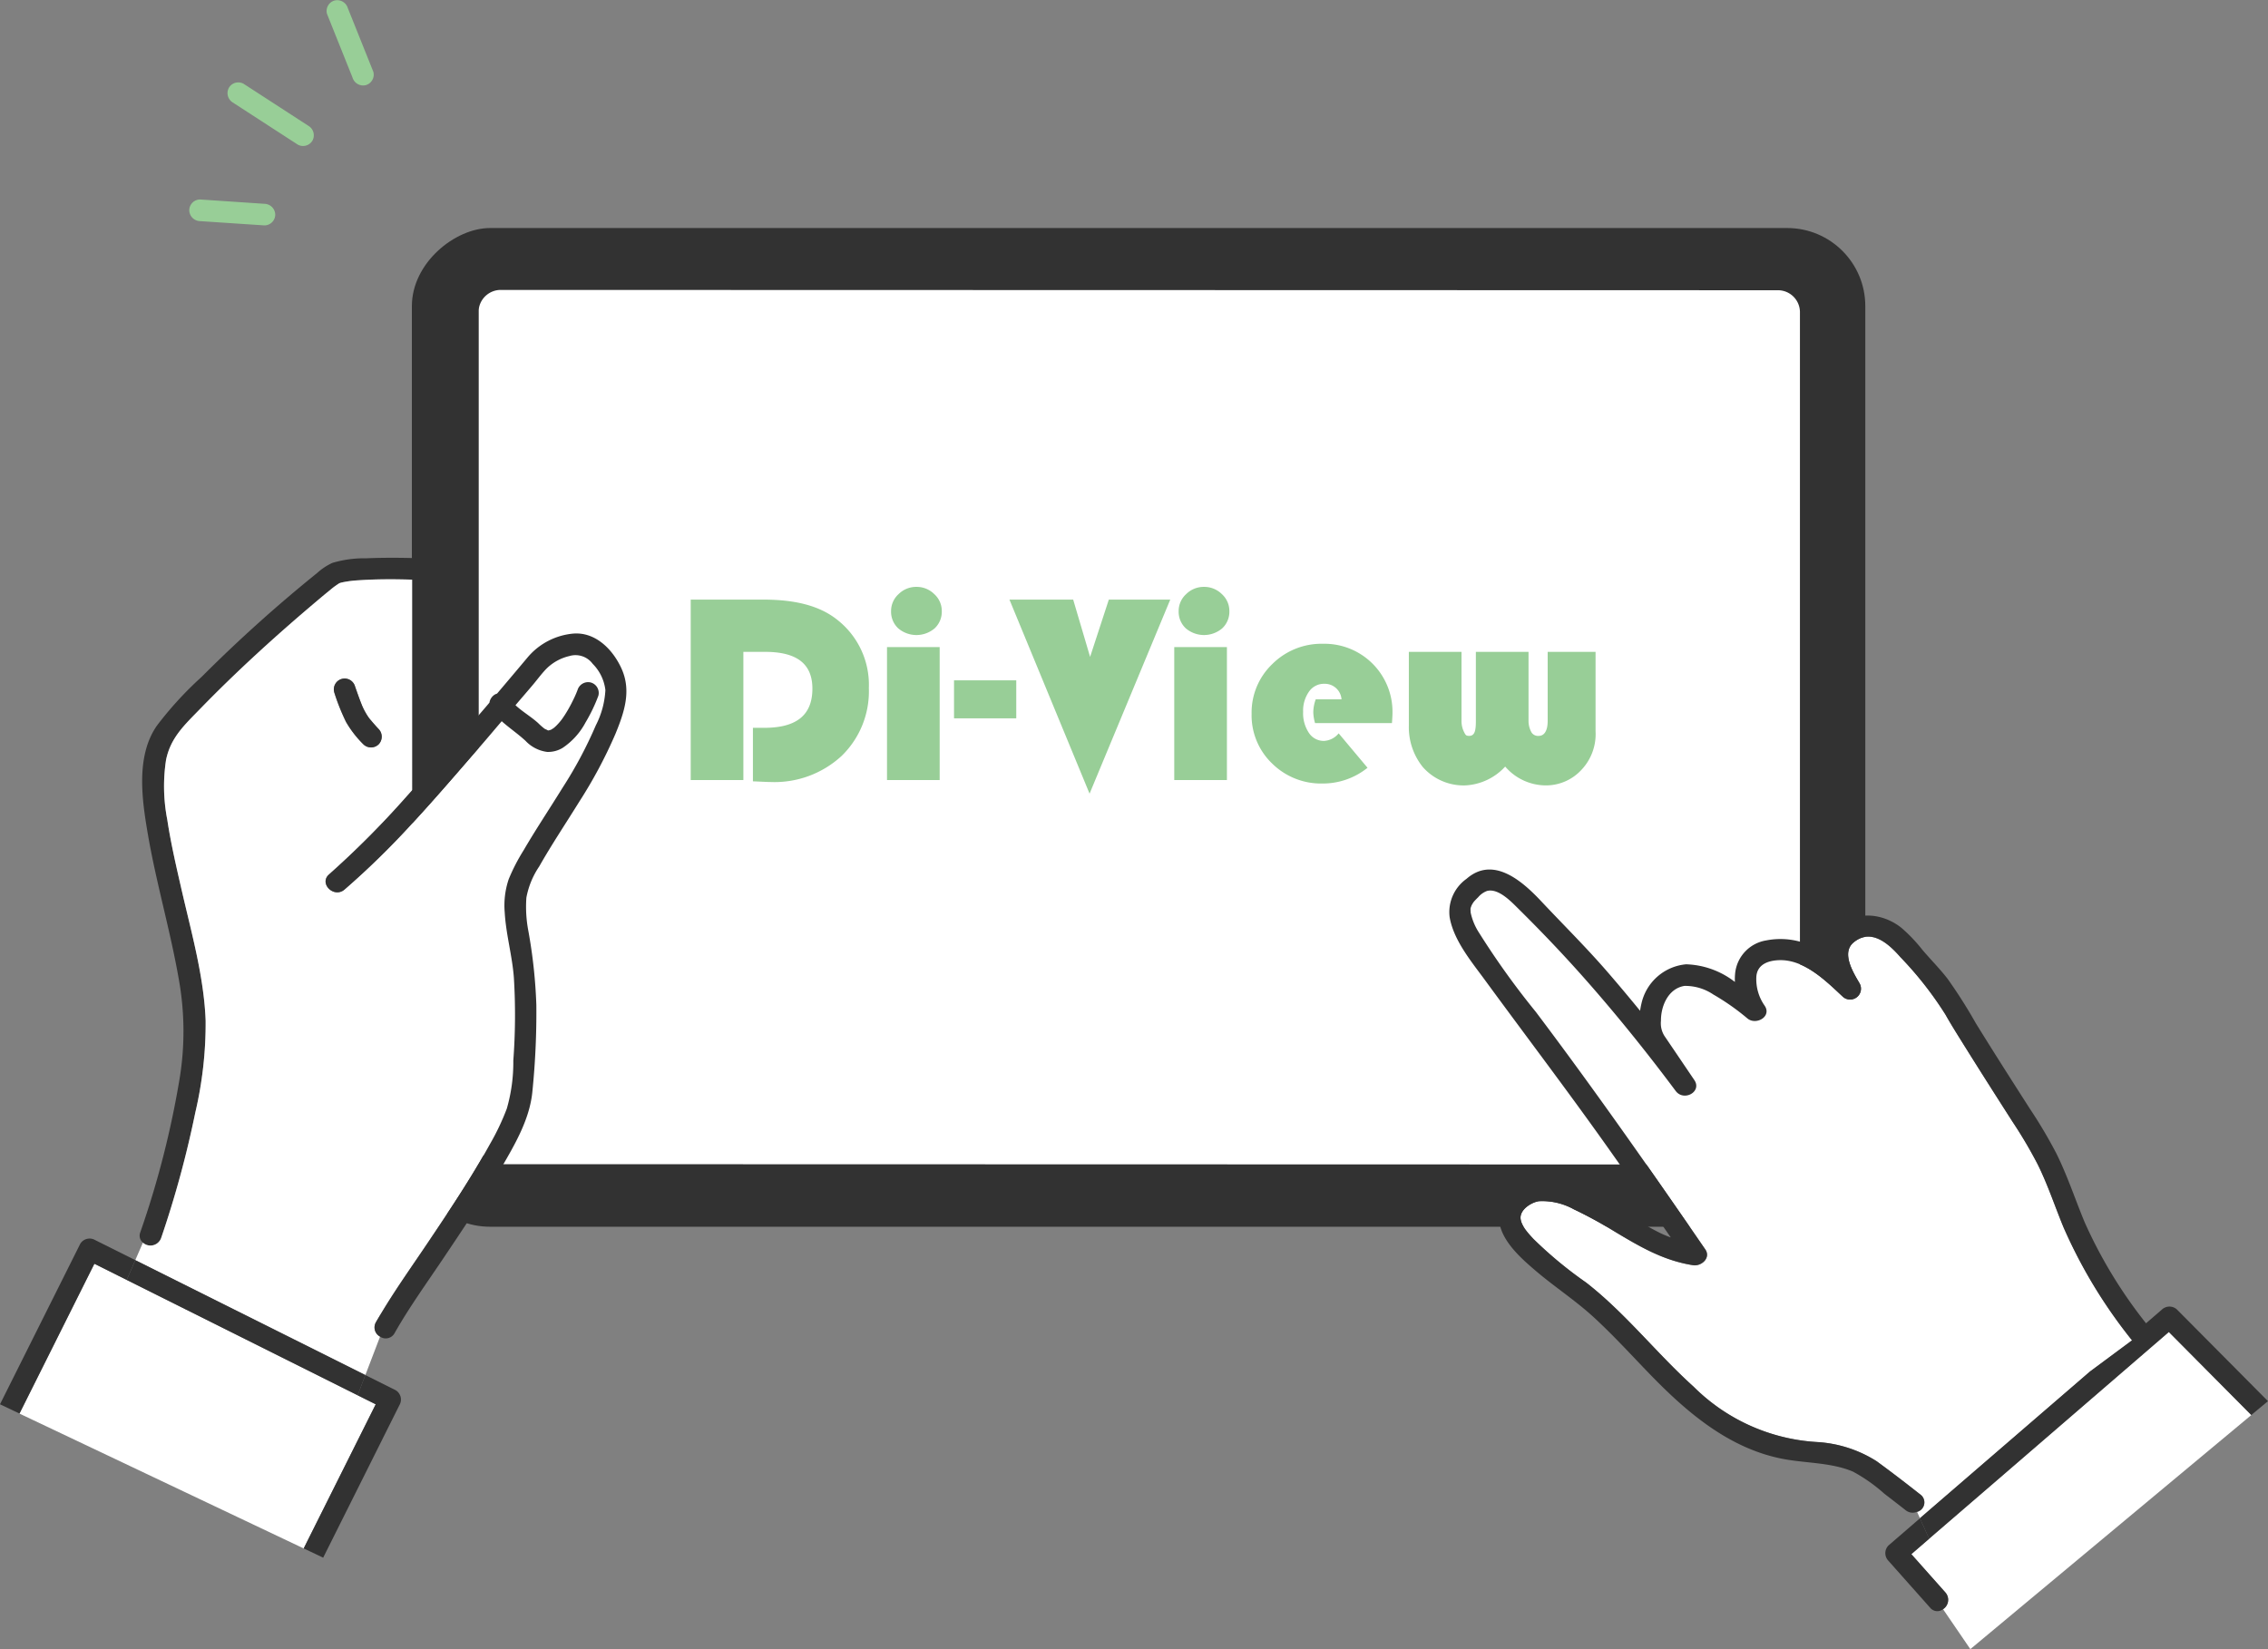
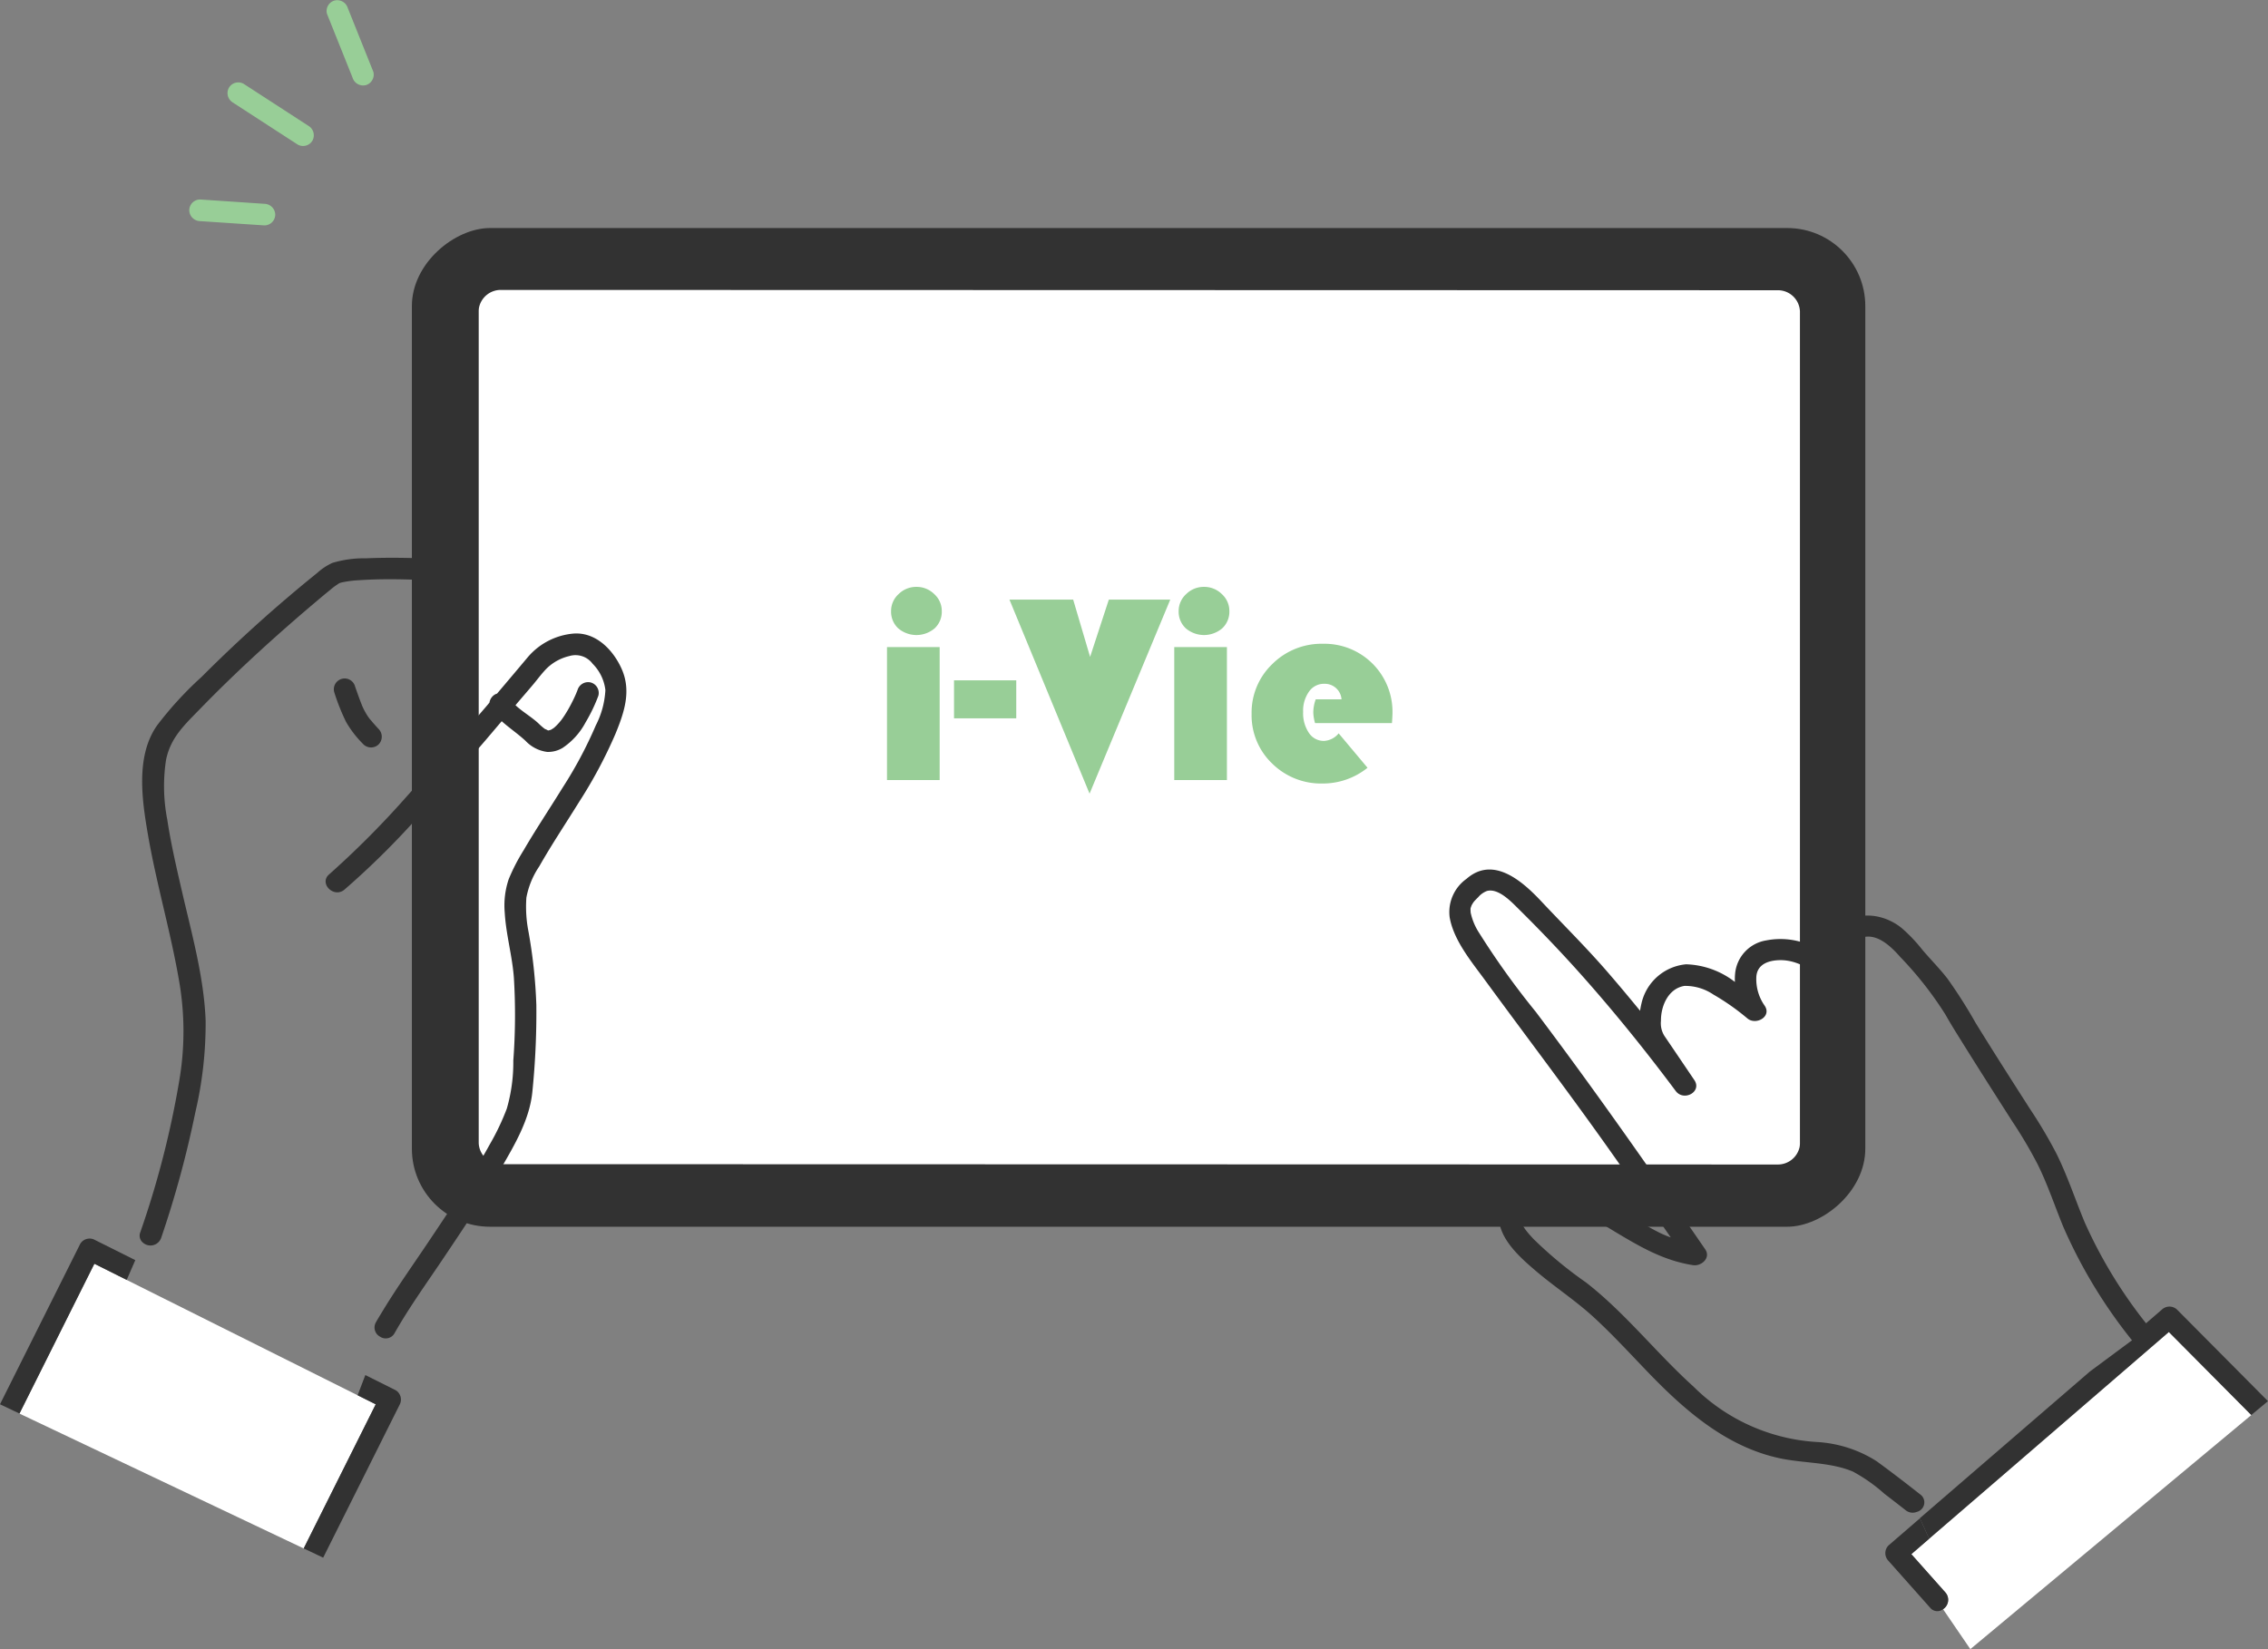
<svg xmlns="http://www.w3.org/2000/svg" width="220" height="160" viewBox="0 0 220 160">
  <rect x="0" y="0" width="220" height="160" fill="#808080" stroke="none" />
  <defs>
    <clipPath id="clip-path">
      <rect id="長方形_10" data-name="長方形 10" width="88" height="20" transform="translate(0 0)" fill="#98ce97" />
    </clipPath>
  </defs>
  <g id="グループ_226" data-name="グループ 226" transform="translate(-46.508 -46.53)">
    <g id="グループ_227" data-name="グループ 227">
      <path id="パス_5699" data-name="パス 5699" d="M96.4,53.5l-2.166-5.407q-.157-.391-.313-.781a1.075,1.075,0,0,0-1.289-.731,1.058,1.058,0,0,0-.731,1.288l2.166,5.407.313.781a1.075,1.075,0,0,0,1.289.732A1.058,1.058,0,0,0,96.4,53.5Z" transform="translate(-13.676)" fill="#98ce97" />
      <path id="パス_5700" data-name="パス 5700" d="M85.97,62.2l-5.506-3.572-.784-.508a1.055,1.055,0,0,0-1.433.376,1.07,1.07,0,0,0,.376,1.433L84.129,63.5l.784.508a1.056,1.056,0,0,0,1.433-.376A1.07,1.07,0,0,0,85.97,62.2Z" transform="translate(-9.533 -3.455)" fill="#98ce97" />
      <path id="パス_5701" data-name="パス 5701" d="M80.095,74.668,74.637,74.3l-.785-.052A1.052,1.052,0,0,0,72.8,75.3a1.073,1.073,0,0,0,1.048,1.047l5.457.363.786.052a1.053,1.053,0,0,0,1.048-1.047,1.073,1.073,0,0,0-1.048-1.047Z" transform="translate(-7.932 -8.364)" fill="#98ce97" />
    </g>
    <g id="グループ_224" data-name="グループ 224" transform="translate(46.508 68.654)">
      <rect id="長方形_5285" data-name="長方形 5285" width="96.892" height="140.984" rx="7.573" transform="translate(39.953 96.892) rotate(-90)" fill="#323232" />
      <path id="パス_5702" data-name="パス 5702" d="M241.128,169.963a2.156,2.156,0,0,1-2.122,1.7l-123.855-.031A2.134,2.134,0,0,1,113,169.579V88.865a1.964,1.964,0,0,1,.031-.353,2.155,2.155,0,0,1,2.122-1.7l123.855.031A2.134,2.134,0,0,1,241.16,88.9V169.61A1.971,1.971,0,0,1,241.128,169.963Z" transform="translate(-66.563 -80.808)" fill="#fff" />
      <path id="パス_5703" data-name="パス 5703" d="M83.769,235.754l-1.755-.877-.923,2.412.923-2.412-1-.5-15.7-7.842-5.7-2.848-.791,1.818.791-1.818-3.136-1.568-.579,1.158-6.686,13.377,27.568,13.082.385-.772Z" transform="translate(-47.324 -121.633)" fill="#fff" />
      <path id="パス_5704" data-name="パス 5704" d="M87.856,124.081a10.661,10.661,0,0,0-3.253.444,5.742,5.742,0,0,0-1.467.97A140.617,140.617,0,0,0,71.9,135.6a34.348,34.348,0,0,0-4.326,4.725c-2.073,2.988-1.435,7.246-.859,10.59.815,4.727,2.183,9.339,3,14.065a28.4,28.4,0,0,1,.081,9.5,89.77,89.77,0,0,1-3.827,14.989.876.876,0,0,0,.251,1l.913-2.1-.913,2.1a1.1,1.1,0,0,0,1.77-.448,99.138,99.138,0,0,0,3.31-12.153,37.871,37.871,0,0,0,1.007-8.928c-.159-4.221-1.349-8.439-2.293-12.534-.533-2.311-1.074-4.629-1.429-6.977a16.932,16.932,0,0,1-.12-5.785c.439-2.166,1.784-3.392,3.3-4.952,3.62-3.727,7.5-7.246,11.471-10.592.377-.318.756-.634,1.141-.943a6.4,6.4,0,0,1,.652-.5c.081-.055.16-.113.245-.161l.013-.006a2.036,2.036,0,0,1,.242-.073,10.5,10.5,0,0,1,1.6-.209c1.73-.118,3.474-.116,5.211-.061v-2.093C90.851,124.018,89.35,124.015,87.856,124.081Z" transform="translate(-52.36 -92.038)" fill="#323232" />
      <path id="パス_5705" data-name="パス 5705" d="M105.361,124.135q-.8-.037-1.594-.06v2.093q.8.025,1.594.062C106.709,126.292,106.706,124.2,105.361,124.135Z" transform="translate(-63.779 -92.051)" fill="#323232" />
-       <path id="パス_5706" data-name="パス 5706" d="M110.893,137.759a4.334,4.334,0,0,0-1.236-2.552,2.071,2.071,0,0,0-2.262-.749,4.657,4.657,0,0,0-2.155,1.163c-.488.482-.9,1.058-1.343,1.583-.569.679-1.152,1.347-1.726,2.022.672.628,1.495,1.1,2.18,1.716a6.629,6.629,0,0,0,.617.547c.1.07.241.106.335.174l.009.008h.006c.029,0,.057,0,.086,0a1.565,1.565,0,0,1,.159-.046.62.62,0,0,0,.09-.04c.078-.05.158-.1.235-.151.034-.029.068-.057.1-.087.068-.061.135-.125.2-.19a5.845,5.845,0,0,0,.42-.48c.025-.036.115-.157.129-.178q.1-.146.2-.295.194-.3.37-.608c.2-.358.393-.725.568-1.1.066-.142.13-.286.193-.431.006-.021.1-.254.124-.311a1.071,1.071,0,0,1,1.288-.732,1.056,1.056,0,0,1,.732,1.288,16.041,16.041,0,0,1-1.251,2.6,6.789,6.789,0,0,1-2.219,2.458,2.712,2.712,0,0,1-1.5.39,3.491,3.491,0,0,1-2.106-1.086c-.74-.681-1.56-1.237-2.3-1.893-.675.789-1.341,1.586-2.022,2.371-2.182,2.512-4.372,5.075-6.655,7.546a78.6,78.6,0,0,1-6.576,6.427,1.055,1.055,0,0,1-.632.262c-.875.052-1.675-1.038-.85-1.744a88.474,88.474,0,0,0,7.549-7.588c.171-.187.338-.378.508-.566V127.056c-1.737-.054-3.481-.057-5.211.061a10.506,10.506,0,0,0-1.6.209,2.036,2.036,0,0,0-.242.073l-.013.006c-.085.048-.164.106-.245.161a6.4,6.4,0,0,0-.652.5c-.385.309-.764.624-1.141.943-3.973,3.346-7.851,6.865-11.471,10.592-1.516,1.561-2.861,2.786-3.3,4.952a16.932,16.932,0,0,0,.12,5.785c.355,2.348.9,4.665,1.429,6.977.944,4.095,2.134,8.313,2.293,12.534a37.871,37.871,0,0,1-1.007,8.928,99.135,99.135,0,0,1-3.31,12.153,1.1,1.1,0,0,1-1.77.448l-.736,1.693,15.417,7.7,6.9,3.447,1.429-3.736a1.007,1.007,0,0,1-.4-1.407c.229-.4.476-.8.717-1.2,1.346-2.214,2.856-4.338,4.3-6.486,2.1-3.13,4.21-6.272,6.028-9.576a23.444,23.444,0,0,0,1.645-3.456,16.143,16.143,0,0,0,.631-4.66,59.511,59.511,0,0,0,.056-8.032c-.157-2.135-.768-4.211-.89-6.352a7.941,7.941,0,0,1,.387-3.214,18.469,18.469,0,0,1,1.438-2.792c1.2-2.06,2.528-4.043,3.78-6.072a40.8,40.8,0,0,0,3.231-6.06A8.44,8.44,0,0,0,110.893,137.759ZM85.33,136.7a1.069,1.069,0,0,1,1.289.732c.179.508.356,1.017.55,1.521.036.094.073.189.112.282v0l.033.076c.074.165.153.329.238.488s.17.3.265.45c.051.077.1.154.157.229.022.031.069.089.1.133.27.316.538.631.825.933a1.068,1.068,0,0,1,0,1.481,1.057,1.057,0,0,1-1.481,0,10.306,10.306,0,0,1-1.68-2.167,20.472,20.472,0,0,1-1.145-2.872A1.061,1.061,0,0,1,85.33,136.7Z" transform="translate(-52.177 -92.94)" fill="#fff" />
      <path id="パス_5707" data-name="パス 5707" d="M96.289,144.645c-.054-.075-.106-.152-.157-.229-.095-.146-.183-.3-.265-.45s-.164-.323-.238-.488L95.6,143.4v0c-.038-.094-.075-.188-.112-.282-.194-.5-.371-1.013-.55-1.521a1.048,1.048,0,1,0-2.02.557,20.473,20.473,0,0,0,1.145,2.872,10.305,10.305,0,0,0,1.68,2.167,1.057,1.057,0,0,0,1.481,0,1.068,1.068,0,0,0,0-1.481c-.287-.3-.555-.617-.825-.933C96.358,144.734,96.311,144.675,96.289,144.645Z" transform="translate(-60.49 -97.103)" fill="#323232" />
      <path id="パス_5708" data-name="パス 5708" d="M99.629,156.9a88.472,88.472,0,0,1-7.549,7.588c-.825.705-.025,1.8.85,1.744a1.055,1.055,0,0,0,.632-.262,78.606,78.606,0,0,0,6.576-6.427v-3.209C99.967,156.522,99.8,156.713,99.629,156.9Z" transform="translate(-60.149 -101.785)" fill="#323232" />
      <path id="パス_5709" data-name="パス 5709" d="M122.5,137.99c-.827-1.858-2.513-3.6-4.681-3.435a6.563,6.563,0,0,0-4.427,2.289q-1.486,1.772-2.983,3.535a1.065,1.065,0,0,0-.23.1,1.133,1.133,0,0,0-.509.779c-.087.1-.172.206-.259.307q-3.553,4.15-7.226,8.2v3.209c2.284-2.471,4.474-5.034,6.655-7.546.682-.784,1.347-1.582,2.022-2.371.736.656,1.556,1.212,2.3,1.893a3.491,3.491,0,0,0,2.106,1.086,2.712,2.712,0,0,0,1.5-.39,6.789,6.789,0,0,0,2.219-2.458,16.043,16.043,0,0,0,1.251-2.6,1.056,1.056,0,0,0-.732-1.288,1.071,1.071,0,0,0-1.288.732c-.022.057-.118.29-.124.311-.063.145-.126.288-.193.431-.175.373-.364.74-.568,1.1q-.177.309-.37.608-.1.149-.2.295c-.015.021-.1.142-.129.178a5.844,5.844,0,0,1-.42.48c-.064.065-.131.129-.2.19-.034.03-.068.059-.1.087-.078.053-.157.1-.235.151a.62.62,0,0,1-.09.04,1.561,1.561,0,0,0-.159.046c-.029,0-.057,0-.086,0h-.006l-.009-.008c-.094-.068-.234-.1-.335-.174a6.625,6.625,0,0,1-.617-.547c-.685-.616-1.508-1.089-2.18-1.716.573-.675,1.157-1.343,1.726-2.022.44-.525.855-1.1,1.343-1.583a4.657,4.657,0,0,1,2.155-1.163,2.071,2.071,0,0,1,2.262.749,4.334,4.334,0,0,1,1.236,2.552,8.44,8.44,0,0,1-.93,3.425,40.8,40.8,0,0,1-3.231,6.06c-1.252,2.029-2.58,4.012-3.78,6.072a18.471,18.471,0,0,0-1.438,2.792,7.941,7.941,0,0,0-.387,3.214c.122,2.142.733,4.218.89,6.352a59.51,59.51,0,0,1-.056,8.032,16.143,16.143,0,0,1-.631,4.66,23.444,23.444,0,0,1-1.645,3.457c-1.818,3.3-3.928,6.447-6.028,9.576-1.44,2.147-2.951,4.271-4.3,6.486-.242.4-.488.791-.717,1.2a1.007,1.007,0,0,0,.4,1.407l1.155-3.021-1.155,3.021a.975.975,0,0,0,1.407-.35c1.4-2.471,3.073-4.794,4.655-7.147,1.969-2.929,3.94-5.866,5.713-8.92,1.312-2.259,2.729-4.678,2.992-7.323a76.086,76.086,0,0,0,.388-8.462,49.727,49.727,0,0,0-.776-7.172,12.479,12.479,0,0,1-.19-3.219,7.981,7.981,0,0,1,1.243-3.026c1.221-2.151,2.6-4.208,3.9-6.308a44.991,44.991,0,0,0,3.494-6.552C122.743,142.217,123.454,140.137,122.5,137.99Z" transform="translate(-62.195 -95.21)" fill="#323232" />
-       <path id="パス_5710" data-name="パス 5710" d="M80.359,229.315l-15.417-7.7-.835,1.92,5.7,2.848,15.7,7.842,1,.5.75-1.962Z" transform="translate(-51.816 -121.48)" fill="#323232" />
      <path id="パス_5711" data-name="パス 5711" d="M55.083,222.223l.579-1.158,3.136,1.568.835-1.92-.279-.139-3.632-1.815a1.062,1.062,0,0,0-1.433.376l-7.1,14.2-.682,1.364,1.89.9Z" transform="translate(-46.508 -120.581)" fill="#323232" />
      <path id="パス_5712" data-name="パス 5712" d="M97.607,239.047,94.67,237.58l-.75,1.962,1.755.877-6.6,13.208-.385.772,1.89.9,6.389-12.784,1.015-2.031A1.063,1.063,0,0,0,97.607,239.047Z" transform="translate(-59.231 -126.298)" fill="#323232" />
    </g>
    <g id="グループ_225" data-name="グループ 225" transform="translate(187.074 130.89)">
-       <path id="パス_5713" data-name="パス 5713" d="M314.864,213.819a48.664,48.664,0,0,1-6.587-10.906c-.832-2.025-1.517-4.108-2.491-6.073a43.914,43.914,0,0,0-2.439-4.135c-1.606-2.509-3.207-5.021-4.783-7.549-.588-.943-1.182-1.885-1.727-2.852a34.558,34.558,0,0,0-4.386-5.59c-1.129-1.293-2.834-2.818-4.529-1.412-1.227,1.018-.016,2.946.589,3.984a1.052,1.052,0,0,1-1.645,1.269c-1.646-1.539-3.694-3.58-6.111-3.528-1.108.024-2.183.411-2.259,1.618a4.465,4.465,0,0,0,.794,2.78c.745,1.06-.8,1.945-1.645,1.269a22.8,22.8,0,0,0-3.324-2.336,4.856,4.856,0,0,0-2.8-.832c-1.577.256-2.291,1.961-2.277,3.385a2.3,2.3,0,0,0,.348,1.484l1.061,1.566,1.827,2.7c.77,1.135-1.021,2.112-1.809,1.057-2.939-3.936-6.036-7.776-9.307-11.439-1.905-2.133-3.907-4.222-5.942-6.231-.693-.684-1.933-2.012-3.041-1.738a2.062,2.062,0,0,0-.866.61c-.114.109-.222.221-.33.336a1.836,1.836,0,0,0-.137.165,3.122,3.122,0,0,0-.18.305c-.017.052-.077.2-.087.254a.134.134,0,0,1-.011.041c0,.017,0,.042,0,.075s.015.272.012.309a5.813,5.813,0,0,0,.835,1.994,76.993,76.993,0,0,0,5.491,7.651c5.675,7.527,11.086,15.262,16.427,23.029.574.834-.376,1.664-1.183,1.539-2.9-.451-5.2-1.823-7.675-3.306a41.316,41.316,0,0,0-3.894-2.12,6.3,6.3,0,0,0-3.384-.785c-.719.108-1.754.758-1.783,1.557-.027.753.782,1.589,1.249,2.1a39.551,39.551,0,0,0,5.116,4.238c3.838,2.989,6.829,6.859,10.427,10.106a18.5,18.5,0,0,0,11.979,5.368,12.077,12.077,0,0,1,5.769,1.858c1.458,1.06,2.887,2.163,4.3,3.278a.975.975,0,0,1,.112.108.949.949,0,0,1-.49,1.53l.281.625.205-.177,14.287-12.327,2.006-1.731,4.086-3.031A1,1,0,0,1,314.864,213.819Z" transform="translate(-248.683 -168.224)" fill="#fff" />
      <path id="パス_5714" data-name="パス 5714" d="M336.971,231.6l-2.468,2.13-14.287,12.327-6.5,5.6.861,1.913-.861-1.913-1.728,1.492,3.3,3.713a1.083,1.083,0,0,1-.224,1.627l2.647,3.876,27.256-22.711Z" transform="translate(-267.151 -186.729)" fill="#fff" />
      <path id="パス_5715" data-name="パス 5715" d="M318.4,210.041a1.072,1.072,0,0,0-1.481,0l-1.532,1.323a45.685,45.685,0,0,1-5.942-9.777c-.928-2.227-1.676-4.523-2.75-6.688a46.1,46.1,0,0,0-2.562-4.327c-1.767-2.762-3.534-5.524-5.255-8.314a49.045,49.045,0,0,0-2.739-4.314c-.767-.994-1.651-1.872-2.459-2.828a15.29,15.29,0,0,0-2-2.1c-1.977-1.6-5-1.775-6.632.478a3.354,3.354,0,0,0-.626,2.169,7.21,7.21,0,0,0-5.887-1.443,3.61,3.61,0,0,0-3,3.139,5.959,5.959,0,0,0-.029.889,8.125,8.125,0,0,0-4.729-1.712,4.886,4.886,0,0,0-4.342,3.838c-.05.207-.091.435-.127.67-1.064-1.3-2.14-2.588-3.239-3.855-2.032-2.341-4.228-4.509-6.347-6.766-1.842-1.963-4.658-4.442-7.246-2.181a3.955,3.955,0,0,0-1.64,3.723c.381,2.241,2.118,4.315,3.415,6.088,3.962,5.414,8.019,10.749,11.9,16.225q3.091,4.361,6.134,8.757a10.416,10.416,0,0,1-1.059-.443c-1.176-.579-2.275-1.3-3.4-1.977-2.182-1.309-4.613-2.847-7.19-3.163-2.12-.259-4.93,1.038-5.02,3.481-.079,2.161,2.033,4.03,3.521,5.3,1.854,1.588,3.9,2.91,5.7,4.567,1.908,1.754,3.65,3.675,5.452,5.535,3.557,3.669,7.609,7.136,12.768,8.166,2.254.45,4.755.343,6.9,1.253a15.833,15.833,0,0,1,3.064,2.162q1.03.785,2.048,1.584a1.085,1.085,0,0,0,1.1.157l-.91-2.023.91,2.023a.949.949,0,0,0,.49-1.53.972.972,0,0,0-.112-.108c-1.416-1.116-2.845-2.218-4.3-3.278a12.077,12.077,0,0,0-5.769-1.858,18.5,18.5,0,0,1-11.979-5.368c-3.6-3.246-6.59-7.117-10.427-10.106a39.554,39.554,0,0,1-5.116-4.238c-.467-.51-1.277-1.345-1.249-2.1.029-.8,1.064-1.449,1.783-1.557a6.3,6.3,0,0,1,3.384.785,41.315,41.315,0,0,1,3.894,2.12c2.472,1.483,4.778,2.855,7.675,3.306.807.125,1.757-.7,1.183-1.539-5.341-7.766-10.752-15.5-16.427-23.029a76.991,76.991,0,0,1-5.491-7.651,5.813,5.813,0,0,1-.835-1.994c0-.036-.014-.265-.012-.309s0-.058,0-.075a.135.135,0,0,0,.011-.041c.01-.05.07-.2.087-.254a3.12,3.12,0,0,1,.18-.305,1.822,1.822,0,0,1,.137-.165c.108-.115.216-.227.33-.336a2.063,2.063,0,0,1,.866-.61c1.108-.274,2.349,1.054,3.041,1.738,2.034,2.01,4.037,4.1,5.942,6.231,3.271,3.662,6.368,7.5,9.307,11.439.788,1.055,2.579.078,1.809-1.057l-1.827-2.7-1.062-1.566a2.3,2.3,0,0,1-.348-1.484c-.014-1.424.7-3.13,2.277-3.385a4.856,4.856,0,0,1,2.8.832,22.793,22.793,0,0,1,3.324,2.336c.844.677,2.391-.209,1.645-1.269a4.465,4.465,0,0,1-.794-2.78c.076-1.207,1.151-1.593,2.259-1.618,2.417-.052,4.465,1.989,6.111,3.528a1.052,1.052,0,0,0,1.645-1.269c-.605-1.038-1.816-2.966-.589-3.984,1.695-1.406,3.4.119,4.529,1.412a34.56,34.56,0,0,1,4.386,5.59c.545.968,1.139,1.909,1.727,2.852,1.576,2.528,3.178,5.04,4.783,7.549a43.923,43.923,0,0,1,2.439,4.135c.974,1.965,1.659,4.048,2.491,6.073a48.664,48.664,0,0,0,6.587,10.906.986.986,0,0,0,.078.084l-4.086,3.031-2.006,1.731-14.287,12.327-.205.177.895,1.987,6.5-5.6,14.287-12.327,2.468-2.13,8,8.059,1.616-1.346Z" transform="translate(-247.784 -167.341)" fill="#323232" />
      <path id="パス_5716" data-name="パス 5716" d="M308.673,260.124a1.065,1.065,0,0,0,0,1.481l4.044,4.551a.9.9,0,0,0,1.257.146l-1.795-2.627,1.795,2.627a1.083,1.083,0,0,0,.224-1.627l-3.3-3.713,1.728-1.492-.895-1.987Z" transform="translate(-266.059 -194.539)" fill="#323232" />
    </g>
    <g id="Di-view" transform="translate(113.508 103.299)">
      <g id="グループ_1" data-name="グループ 1" transform="translate(0 0.231)" clip-path="url(#clip-path)">
-         <path id="パス_1" data-name="パス 1" d="M5.108,7.748V20.187H0V2.68H7.034c3.052,0,5.441.572,7.168,1.947a8.01,8.01,0,0,1,3.078,6.635,8.739,8.739,0,0,1-2.63,6.573,9.594,9.594,0,0,1-6.9,2.542c-.325,0-.786-.031-1.715-.066V15.119h1.1c3.112,0,4.669-1.219,4.669-3.8,0-2.427-1.53-3.569-4.59-3.569Z" transform="translate(0 -1.507)" fill="#98ce97" />
        <path id="パス_2" data-name="パス 2" d="M46.108,18.742H41V5.842h5.108ZM43.855,0a2.419,2.419,0,0,1,1.729.7,2.207,2.207,0,0,1,.73,1.65,2.2,2.2,0,0,1-.69,1.67,2.724,2.724,0,0,1-3.538,0,2.2,2.2,0,0,1-.691-1.67A2.209,2.209,0,0,1,42.125.7a2.42,2.42,0,0,1,1.73-.7" transform="translate(-21.959 -0.062)" fill="#98ce97" />
        <rect id="長方形_9" data-name="長方形 9" width="6.037" height="3.686" transform="translate(25.542 9.005)" fill="#98ce97" />
        <path id="パス_3" data-name="パス 3" d="M82.175,2.68,74.348,21.507,66.576,2.68h6.182L74.4,8.238,76.216,2.68Z" transform="translate(-35.658 -1.507)" fill="#98ce97" />
        <path id="パス_4" data-name="パス 4" d="M106.108,18.742H101V5.842h5.108ZM103.886,0a2.419,2.419,0,0,1,1.73.7,2.207,2.207,0,0,1,.73,1.65,2.2,2.2,0,0,1-.691,1.67,2.725,2.725,0,0,1-3.538,0,2.2,2.2,0,0,1-.69-1.67,2.209,2.209,0,0,1,.73-1.65,2.419,2.419,0,0,1,1.729-.7" transform="translate(-54.095 -0.062)" fill="#98ce97" />
        <path id="パス_5" data-name="パス 5" d="M130.768,19.673h-7.457a4.053,4.053,0,0,1-.171-1.027,3.755,3.755,0,0,1,.237-1.276h2.5a1.623,1.623,0,0,0-1.644-1.507,1.761,1.761,0,0,0-1.5.746,3.19,3.19,0,0,0-.579,1.975,3.426,3.426,0,0,0,.559,2.041,1.72,1.72,0,0,0,1.467.779,1.968,1.968,0,0,0,1.421-.733l2.8,3.339a6.913,6.913,0,0,1-4.353,1.527,6.743,6.743,0,0,1-4.906-1.945,6.468,6.468,0,0,1-1.986-4.814,6.506,6.506,0,0,1,2.006-4.828,6.758,6.758,0,0,1,4.925-1.97,6.6,6.6,0,0,1,6.734,6.725c0,.191-.017.509-.052.969" transform="translate(-62.748 -6.522)" fill="#98ce97" />
-         <path id="パス_6" data-name="パス 6" d="M150,13.68h5.108v6.693a2.376,2.376,0,0,0,.275,1.141c.114.213.156.32.454.32.553,0,.664-.487.664-1.461V13.68h5.108v6.693a2.281,2.281,0,0,0,.3,1.141.752.752,0,0,0,.684.32c.543,0,.874-.487.874-1.461V13.68h4.644v7.7a5.041,5.041,0,0,1-1.347,3.725,4.681,4.681,0,0,1-3.535,1.532,5.22,5.22,0,0,1-3.884-1.826,5.628,5.628,0,0,1-3.849,1.826,5.279,5.279,0,0,1-4.136-1.773A6.155,6.155,0,0,1,150,20.829Z" transform="translate(-80.339 -7.439)" fill="#98ce97" />
      </g>
    </g>
  </g>
</svg>